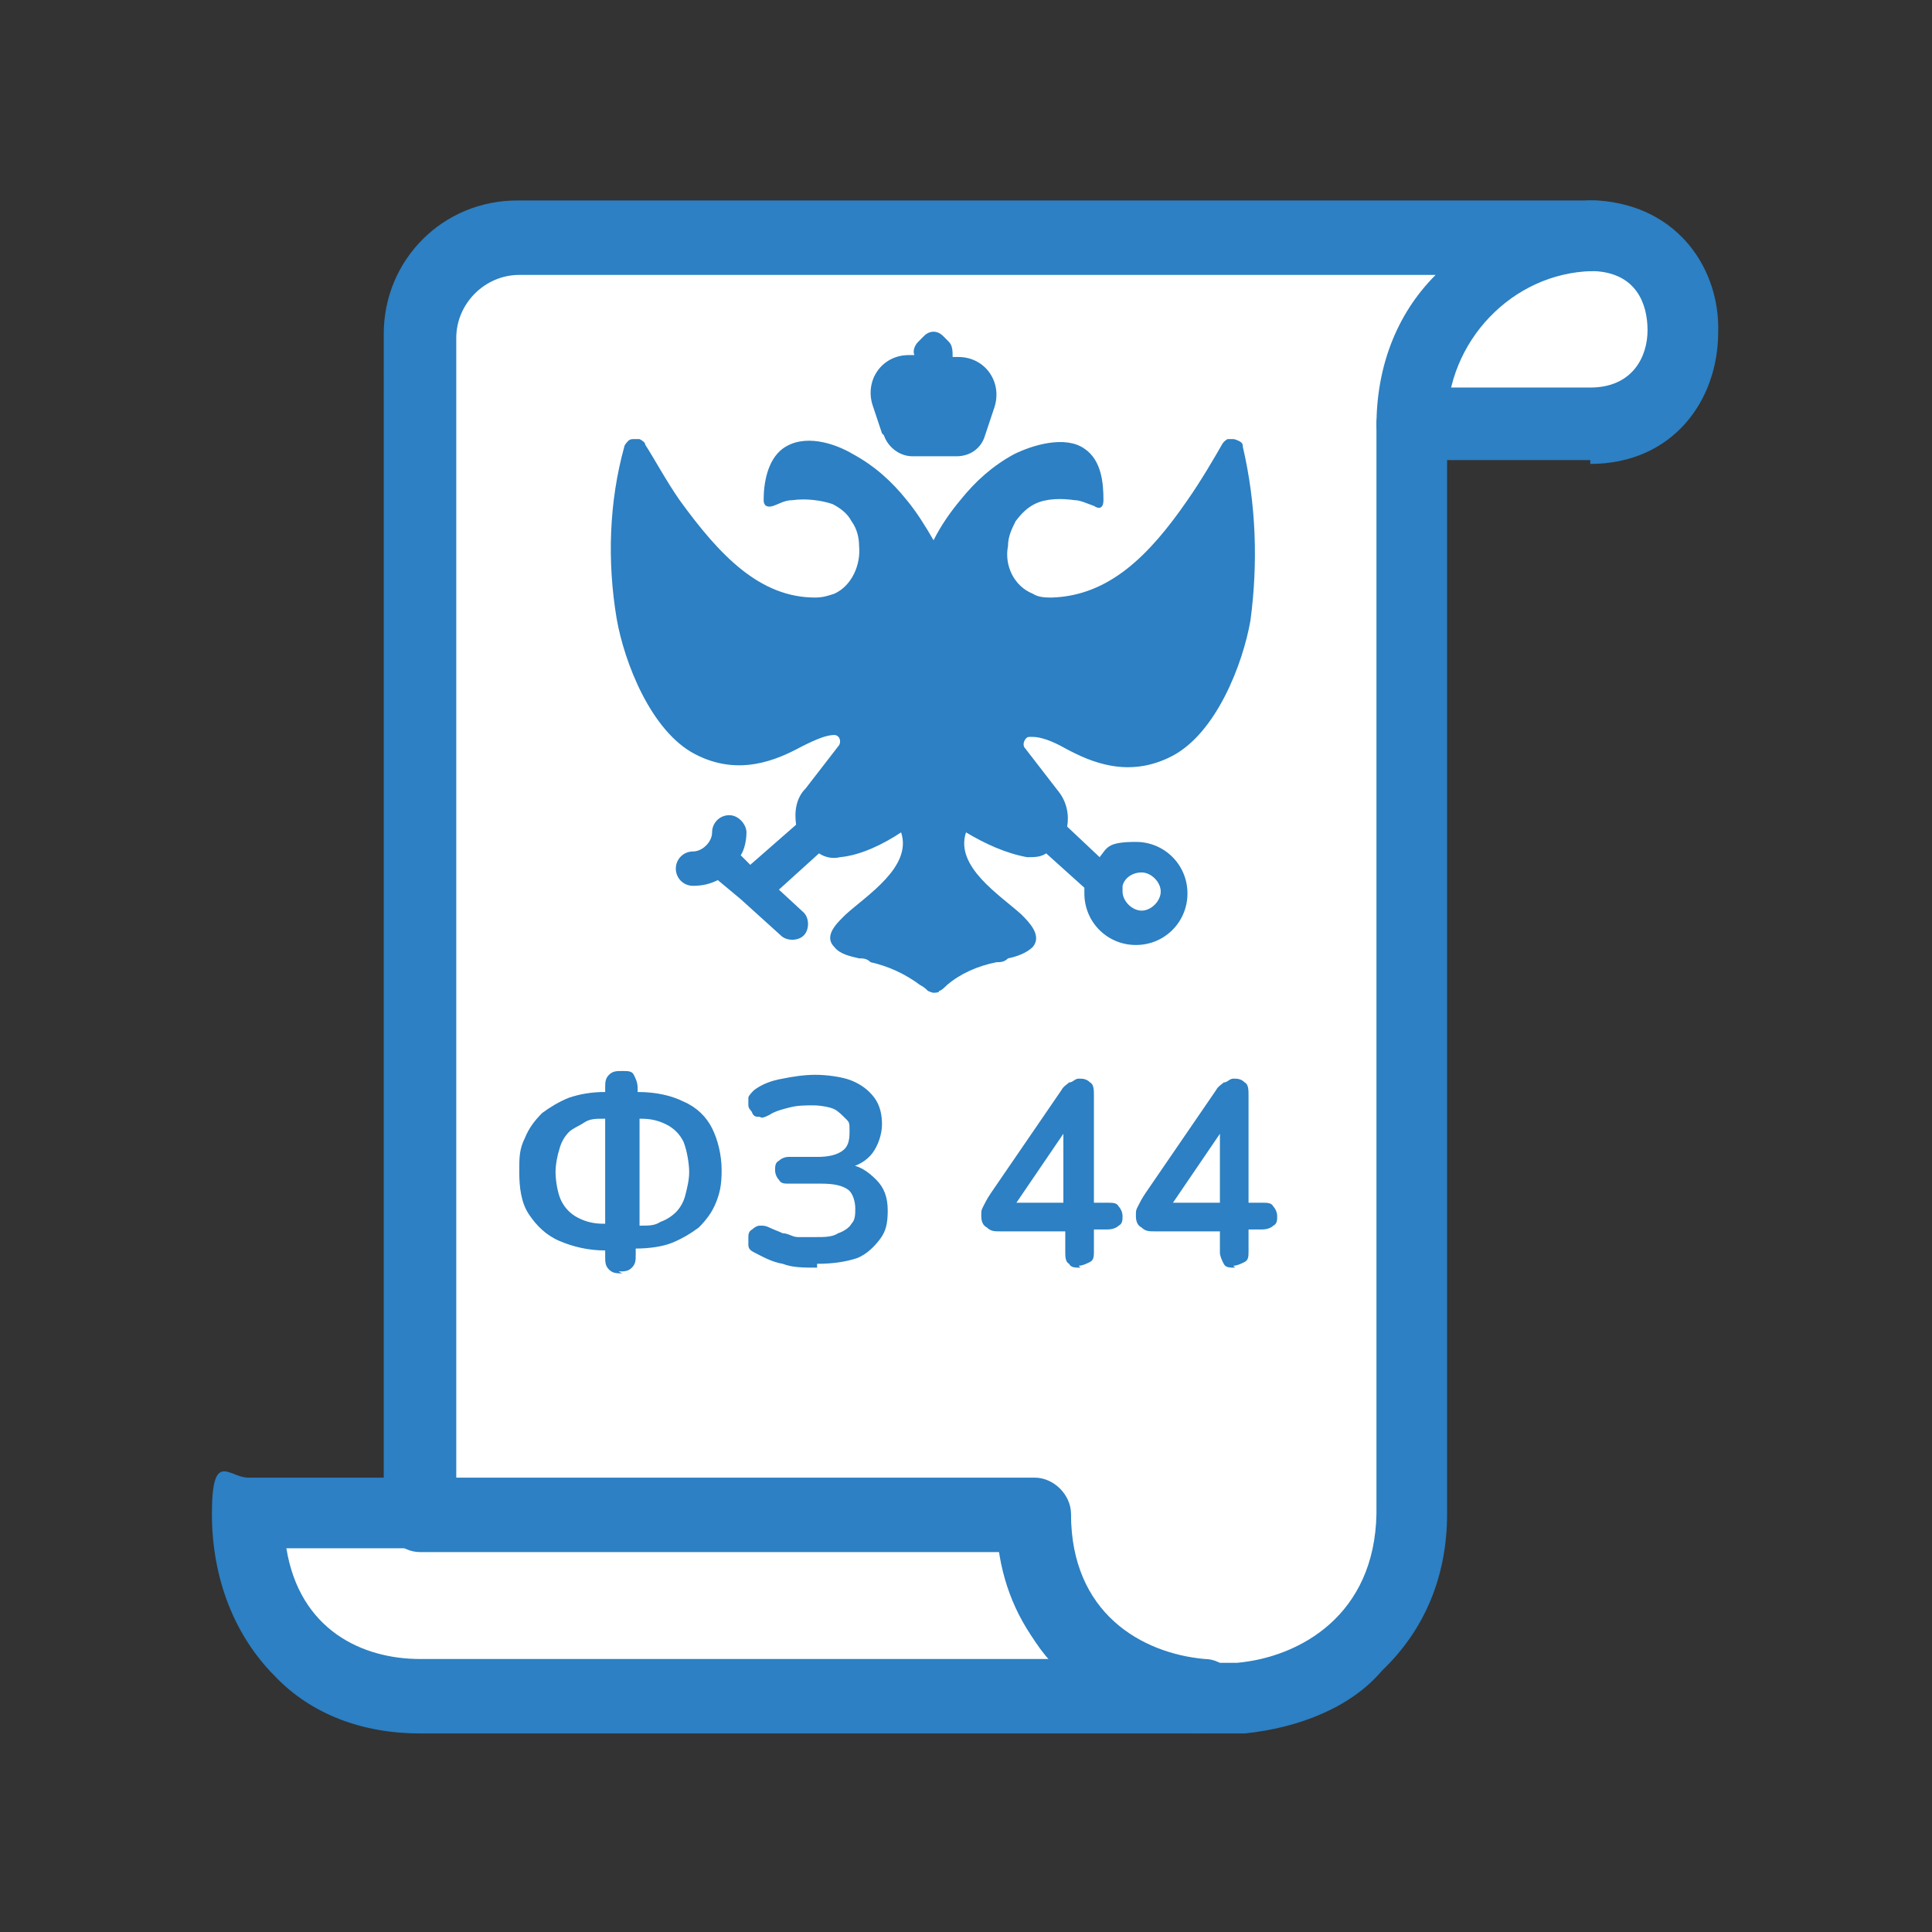
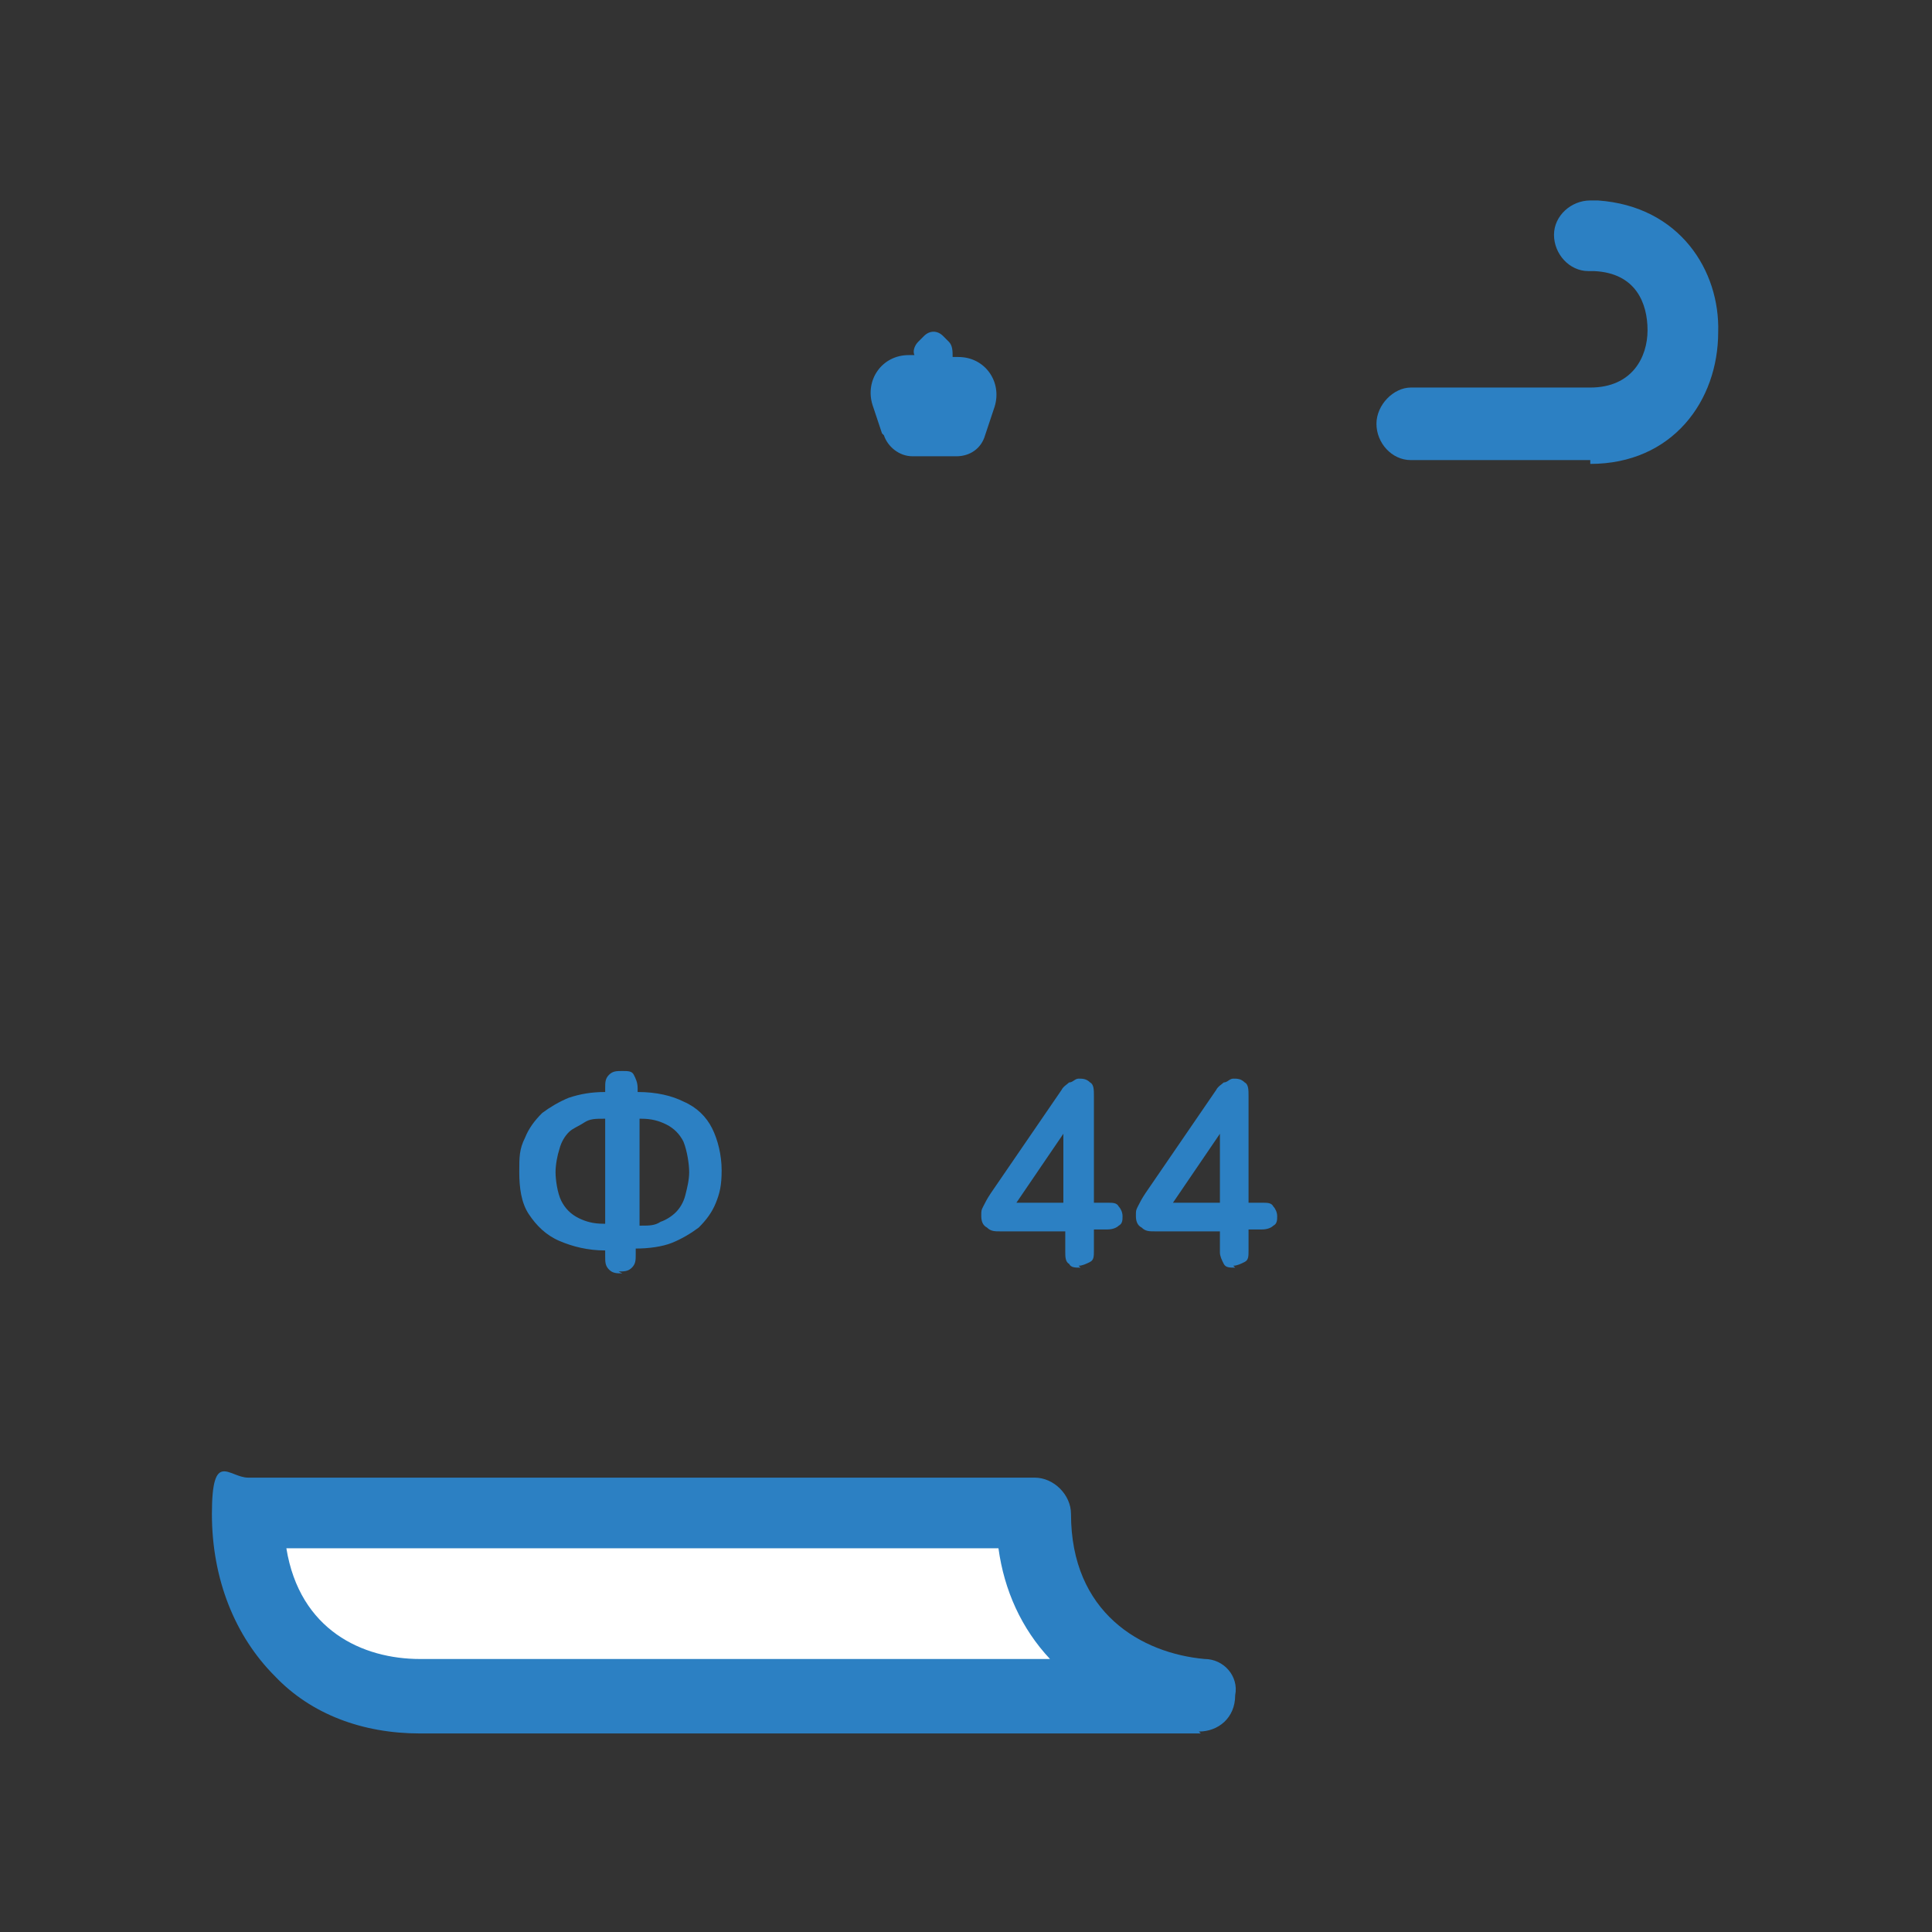
<svg xmlns="http://www.w3.org/2000/svg" id="Layer_1" version="1.1" viewBox="0 0 101.2 101.2">
  <rect x="0" y="0" width="101.2" height="101.2" fill="#333333" stroke="none" />
  <defs>
    <style> .st0 { fill: #fff; } .st1 { fill: #2c80c3; } </style>
  </defs>
-   <path class="st0" d="M83.8,12.4c6.3.3,6,9.9-.3,9.9h-9.4c0-5.4,4.2-9.7,9.4-9.9h.3Z" />
-   <path class="st0" d="M83,12.4H27.2c-2.8,0-5.2,2.4-5.2,5.2v61.6h32.1v.3c0,5.8,4.3,9,8.8,9.4h1.9c4.6-.3,9-3.6,9.1-9.6V22.3c0-5.4,4.2-9.7,9.4-9.9h0s-.4,0-.4,0Z" />
  <path class="st0" d="M62.9,88.9H22c-4.9,0-9.1-3.3-9.1-9.6h41.2v.3c0,5.8,4.5,9,8.8,9.3Z" />
  <path class="st1" d="M83.3,24.1h-9.4c-1,0-1.8-.9-1.8-1.9s.9-1.9,1.8-1.9h9.4c2.2,0,3-1.6,3-3s-.6-3-2.8-3.1h-.3c-1,0-1.8-.9-1.8-1.9s.9-1.8,1.9-1.8h.4c4.3.3,6.4,3.7,6.3,6.9,0,3.6-2.4,6.9-6.7,6.9v-.2Z" />
-   <path class="st1" d="M65,90.8h-2.1c-2.7,0-5.2-1.3-7.2-3.1-1.8-1.6-2.8-3.9-3.3-6.4h-30.4c-1,0-1.9-.9-1.9-1.9V17.5c0-3.9,3.1-7,7-7h56.3c1,0,1.8.7,1.8,1.8s-.7,1.8-1.8,1.9h0c-4.2.1-7.6,3.7-7.6,7.9v57.2h0c0,3.3-1.2,6.1-3.4,8.2-1.6,1.9-4.3,3-7.2,3.3h-.1ZM63,87.1h1.8c3.3-.3,7.2-2.5,7.3-7.8V22.3c0-3,1-5.8,3.1-7.9H27.2c-1.8,0-3.3,1.5-3.3,3.3v59.9h30.3c1,0,1.9.9,1.9,1.9h0v.3c0,4.9,3.7,7,6.9,7.3Z" />
  <path class="st1" d="M62.9,90.8H22c-3,0-5.7-1-7.6-3-2.1-2.1-3.3-5.1-3.3-8.5s.9-1.9,1.9-1.9h41.2c1,0,1.9.9,1.9,1.9h0c0,5.2,3.7,7.3,7,7.6,1,0,1.8.9,1.6,1.9,0,1.2-.9,1.9-1.9,1.9h0ZM15,81.1c.7,4.3,4,5.8,7,5.8h33c-1.5-1.6-2.4-3.6-2.7-5.8H15Z" />
  <g>
    <path class="st1" d="M32.6,66.7c-.3,0-.5,0-.7-.2-.2-.2-.2-.4-.2-.7v-.8l.4.5h-.4c-.9,0-1.7-.2-2.4-.5-.7-.3-1.2-.8-1.6-1.4s-.5-1.4-.5-2.2,0-1.2.3-1.8c.2-.5.5-.9.9-1.3.4-.3.9-.6,1.4-.8.6-.2,1.2-.3,1.9-.3h.4l-.4.5v-.7c0-.3,0-.5.2-.7.2-.2.4-.2.7-.2s.5,0,.6.2.2.4.2.7v.7l-.4-.5h.4c1,0,1.8.2,2.4.5.7.3,1.2.8,1.5,1.4s.5,1.4.5,2.2-.1,1.2-.3,1.7c-.2.5-.5.9-.9,1.3-.4.3-.9.6-1.4.8s-1.2.3-1.9.3h-.4l.4-.5v.8c0,.3,0,.5-.2.7s-.4.2-.7.2ZM31.7,64.5v-6.2l.4.3h-.5c-.4,0-.7,0-1,.2s-.6.3-.8.5c-.2.2-.4.5-.5.9-.1.3-.2.8-.2,1.2s.1,1.1.3,1.5c.2.4.5.7.9.9.4.2.8.3,1.3.3h.5l-.4.3ZM33.5,64.5l-.4-.3h.5c.4,0,.7,0,1-.2.3-.1.6-.3.8-.5.2-.2.4-.5.5-.9s.2-.8.2-1.2-.1-1.1-.3-1.6c-.2-.4-.5-.7-.9-.9-.4-.2-.8-.3-1.3-.3h-.5l.4-.3v6.2Z" />
-     <path class="st1" d="M42.8,66.4c-.7,0-1.3,0-1.8-.2-.6-.1-1.1-.4-1.5-.6-.2-.1-.3-.2-.3-.4,0-.1,0-.3,0-.4,0-.1,0-.3.2-.4,0,0,.2-.2.4-.2.2,0,.3,0,.5.1.2.1.5.2.7.3.3,0,.5.2.8.2.3,0,.6,0,.9,0,.5,0,.9,0,1.2-.2.3-.1.6-.3.7-.5.2-.2.2-.5.2-.8s-.1-.8-.4-1c-.3-.2-.7-.3-1.4-.3h-1.7c-.2,0-.4,0-.5-.2-.1-.1-.2-.3-.2-.5s0-.4.2-.5c.1-.1.3-.2.5-.2h1.5c.6,0,1-.1,1.3-.3.3-.2.4-.5.4-1s0-.5-.2-.7-.4-.4-.6-.5-.7-.2-1.1-.2-.8,0-1.2.1-.8.2-1.1.4c-.2.1-.4.2-.5.1-.2,0-.3,0-.4-.2,0-.1-.2-.2-.2-.4,0-.1,0-.3,0-.4,0-.1.2-.3.3-.4.4-.3.9-.5,1.5-.6.5-.1,1.1-.2,1.7-.2s1.4.1,1.9.3c.5.2.9.5,1.2.9.3.4.4.9.4,1.4s-.2,1.1-.5,1.5c-.3.4-.8.7-1.4.8v-.2c.7,0,1.2.4,1.6.8.4.4.6.9.6,1.6s-.1,1.1-.4,1.5c-.3.4-.7.8-1.2,1-.6.2-1.3.3-2.1.3Z" />
    <path class="st1" d="M56.6,66.4c-.3,0-.5,0-.6-.2-.2-.1-.2-.4-.2-.6v-1.1h-3.4c-.3,0-.5,0-.7-.2-.2-.1-.3-.3-.3-.6s0-.3.1-.5.2-.4.4-.7l3.7-5.4c.1-.2.3-.3.4-.4.2,0,.3-.2.5-.2s.4,0,.6.2c.2.1.2.4.2.7v5.6h.7c.3,0,.5,0,.6.2.1.1.2.3.2.5s0,.4-.2.5c-.1.1-.3.2-.6.2h-.7v1.1c0,.3,0,.5-.2.6-.2.1-.4.2-.6.2ZM55.7,63v-4.2h.4l-3.2,4.7v-.5h2.8Z" />
-     <path class="st1" d="M64.7,66.4c-.3,0-.5,0-.6-.2s-.2-.4-.2-.6v-1.1h-3.4c-.3,0-.5,0-.7-.2-.2-.1-.3-.3-.3-.6s0-.3.1-.5.2-.4.4-.7l3.7-5.4c.1-.2.3-.3.4-.4.2,0,.3-.2.5-.2s.4,0,.6.2c.2.1.2.4.2.7v5.6h.7c.3,0,.5,0,.6.2.1.1.2.3.2.5s0,.4-.2.5c-.1.1-.3.2-.6.2h-.7v1.1c0,.3,0,.5-.2.6-.2.1-.4.2-.6.2ZM63.9,63v-4.2h.4l-3.2,4.7v-.5h2.8Z" />
+     <path class="st1" d="M64.7,66.4c-.3,0-.5,0-.6-.2s-.2-.4-.2-.6v-1.1h-3.4c-.3,0-.5,0-.7-.2-.2-.1-.3-.3-.3-.6s0-.3.1-.5.2-.4.4-.7l3.7-5.4c.1-.2.3-.3.4-.4.2,0,.3-.2.5-.2s.4,0,.6.2c.2.1.2.4.2.7v5.6h.7c.3,0,.5,0,.6.2.1.1.2.3.2.5s0,.4-.2.5c-.1.1-.3.2-.6.2h-.7v1.1c0,.3,0,.5-.2.6-.2.1-.4.2-.6.2ZM63.9,63v-4.2h.4l-3.2,4.7v-.5h2.8" />
  </g>
  <g>
    <path class="st1" d="M46.3,22.8c.2.6.8,1.1,1.5,1.1h2.3c.7,0,1.3-.4,1.5-1.1l.5-1.5c.4-1.3-.5-2.6-1.9-2.6h-.3c0-.3,0-.6-.2-.8l-.3-.3c-.3-.3-.7-.3-1,0l-.3.3c-.2.2-.3.5-.2.7h0s-.3,0-.3,0c-1.4,0-2.3,1.3-1.9,2.6l.5,1.5Z" />
-     <path class="st1" d="M54.1,38.6c.4,0,1,.2,1.7.6,1.3.7,3.3,1.6,5.6.4,2.3-1.2,3.7-4.8,4.1-7.1.4-3,.3-6.1-.4-9.1,0-.1,0-.2-.2-.3,0,0-.2-.1-.3-.1s-.3,0-.3,0c0,0-.2.1-.3.3-.4.7-1.1,1.9-1.8,2.9-2,2.9-4.1,5-7.1,5.1-.3,0-.7,0-1-.2-1-.4-1.5-1.5-1.3-2.5,0-.5.2-.9.4-1.3.3-.4.6-.7,1-.9.6-.3,1.4-.3,2.1-.2.3,0,.7.2,1,.3.3.2.5.1.5-.3,0-.9-.1-2.1-1-2.7-1-.7-2.7-.2-3.7.3-1.1.6-2,1.4-2.8,2.4-.5.6-1,1.3-1.4,2.1-.4-.7-.9-1.5-1.4-2.1-.8-1-1.7-1.8-2.8-2.4-1-.6-2.6-1.1-3.7-.3-.8.6-1,1.8-1,2.7,0,.3.2.4.5.3s.6-.3,1-.3c.7-.1,1.5,0,2.1.2.4.2.8.5,1,.9.3.4.4.9.4,1.3.1,1-.4,2.1-1.3,2.5-.3.1-.6.2-1,.2-2.9,0-5-2.2-7.1-5.1-.7-1-1.4-2.3-1.8-2.9,0-.1-.1-.2-.3-.3,0,0-.2,0-.3,0s-.2,0-.3.1c0,0-.2.2-.2.3-.8,2.9-.9,6-.4,9,.4,2.3,1.8,5.9,4.1,7.1,2.3,1.2,4.3.3,5.6-.4.8-.4,1.3-.6,1.7-.6.3,0,.4.4.2.6l-1.7,2.2c-.5.5-.6,1.2-.5,1.9l-2.4,2.1-.5-.5c.2-.3.3-.8.3-1.2s-.4-.9-.9-.9-.9.4-.9.9-.5,1-1,1-.9.4-.9.9.4.9.9.9.9-.1,1.3-.3l1.2,1,2.1,1.9c.3.3.9.3,1.2,0,.3-.3.3-.9,0-1.2l-1.3-1.2,2.1-1.9c.3.2.7.3,1.1.2,1.1-.1,2.3-.7,3.2-1.3.6,1.8-1.8,3.3-2.9,4.3-.4.4-1.2,1.1-.6,1.7.3.4.9.5,1.3.6.2,0,.4,0,.6.2.9.2,1.8.6,2.6,1.2.2.1.3.2.4.3,0,0,.2.1.3.1s.3,0,.3-.1c.1,0,.3-.2.4-.3.7-.6,1.6-1,2.6-1.2.2,0,.4,0,.6-.2.5-.1,1-.3,1.3-.6.5-.6-.2-1.3-.6-1.7-1.1-1-3.5-2.5-2.9-4.3,1,.6,2.1,1.1,3.2,1.3.4,0,.7,0,1-.2l2,1.8c0,0,0,.2,0,.3,0,1.5,1.2,2.7,2.7,2.7s2.7-1.2,2.7-2.7-1.2-2.7-2.7-2.7-1.5.3-1.9.8l-1.7-1.6c.1-.6,0-1.3-.5-1.9l-1.7-2.2c-.2-.2,0-.6.2-.6ZM58.8,46.4c.1-.4.5-.7,1-.7s1,.5,1,1-.5,1-1,1-1-.5-1-1,0-.2,0-.3Z" />
  </g>
</svg>